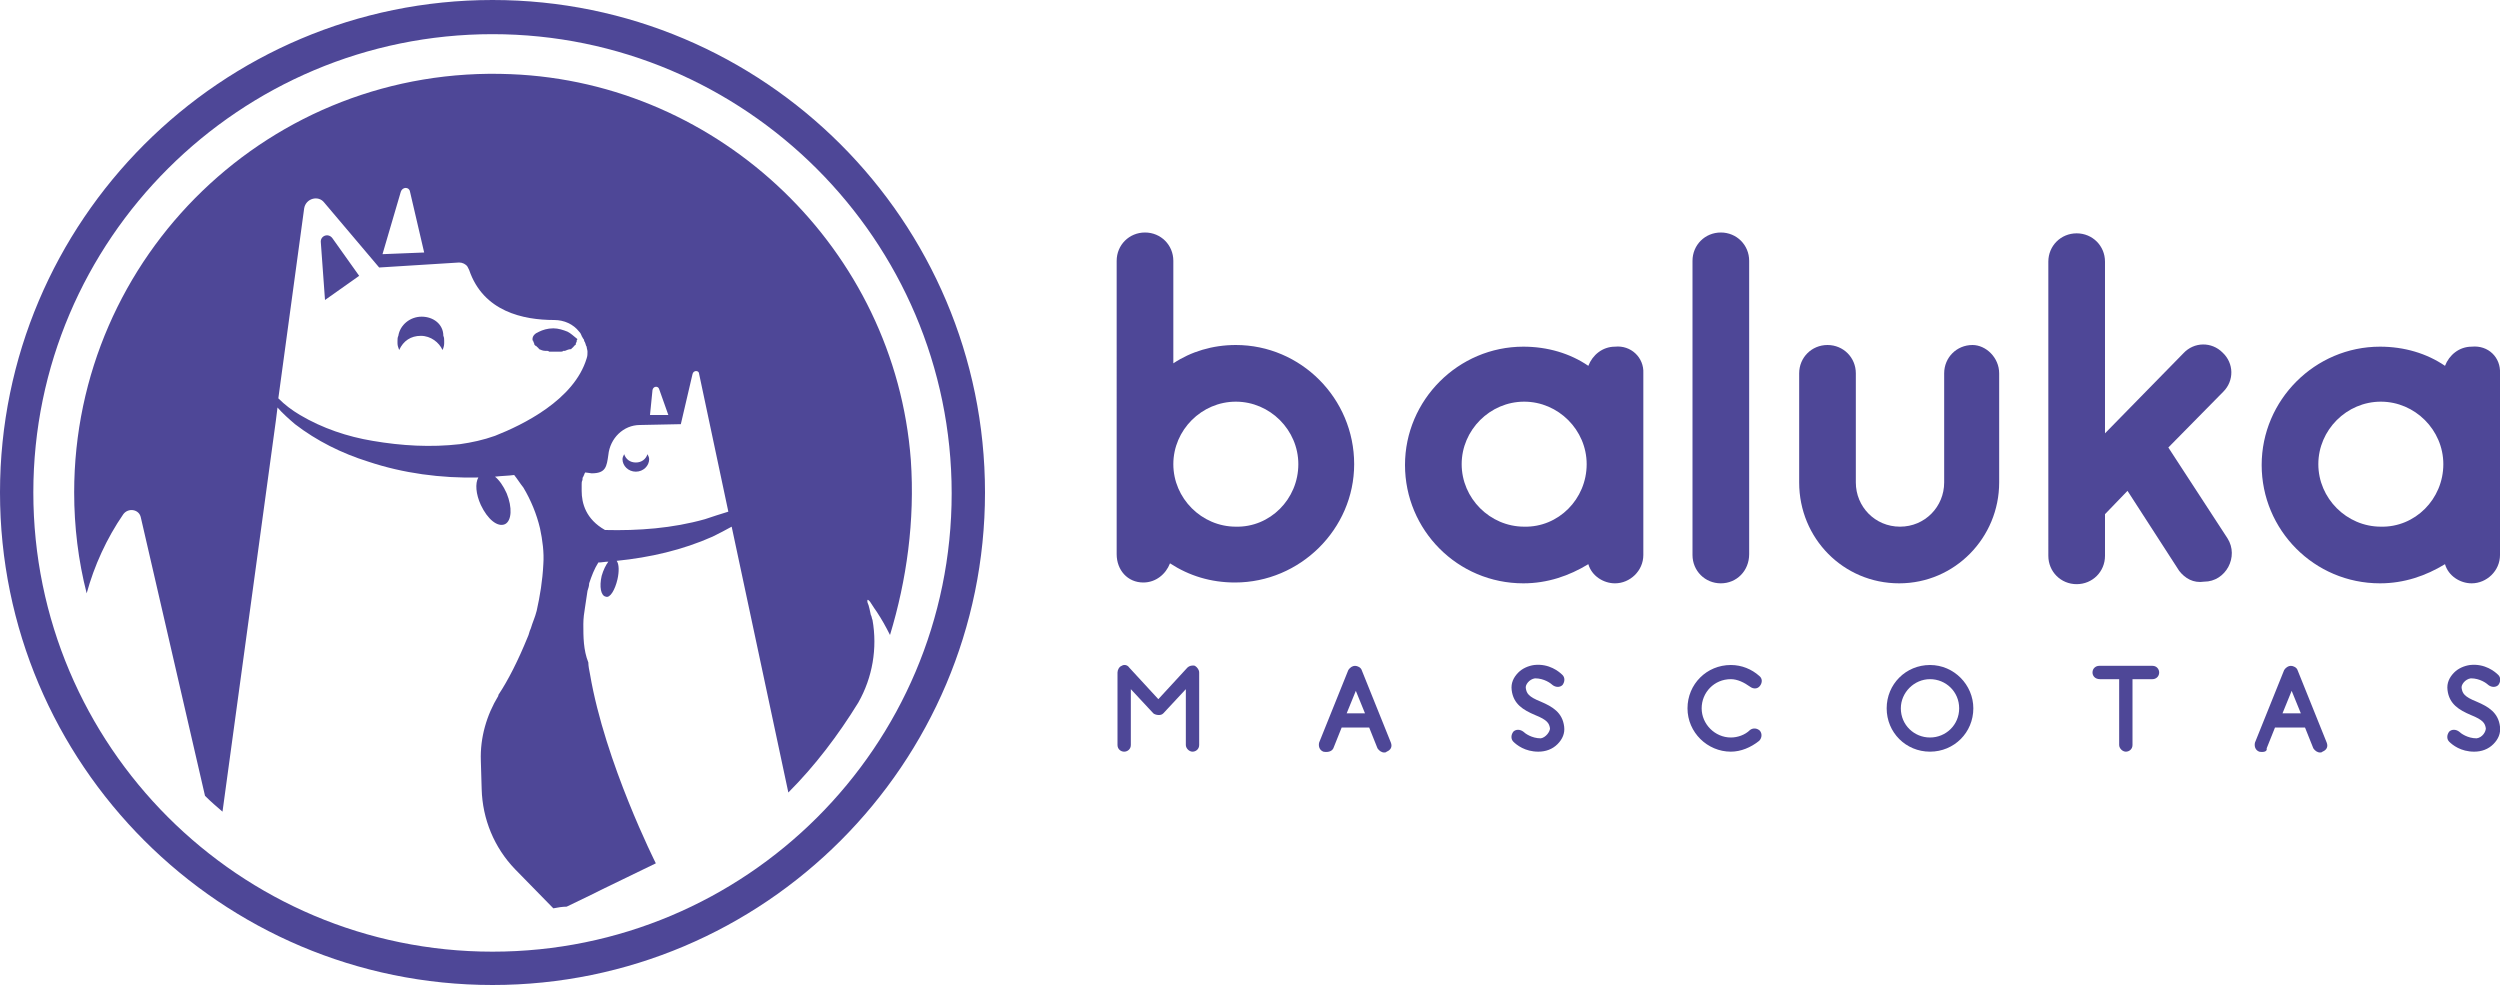
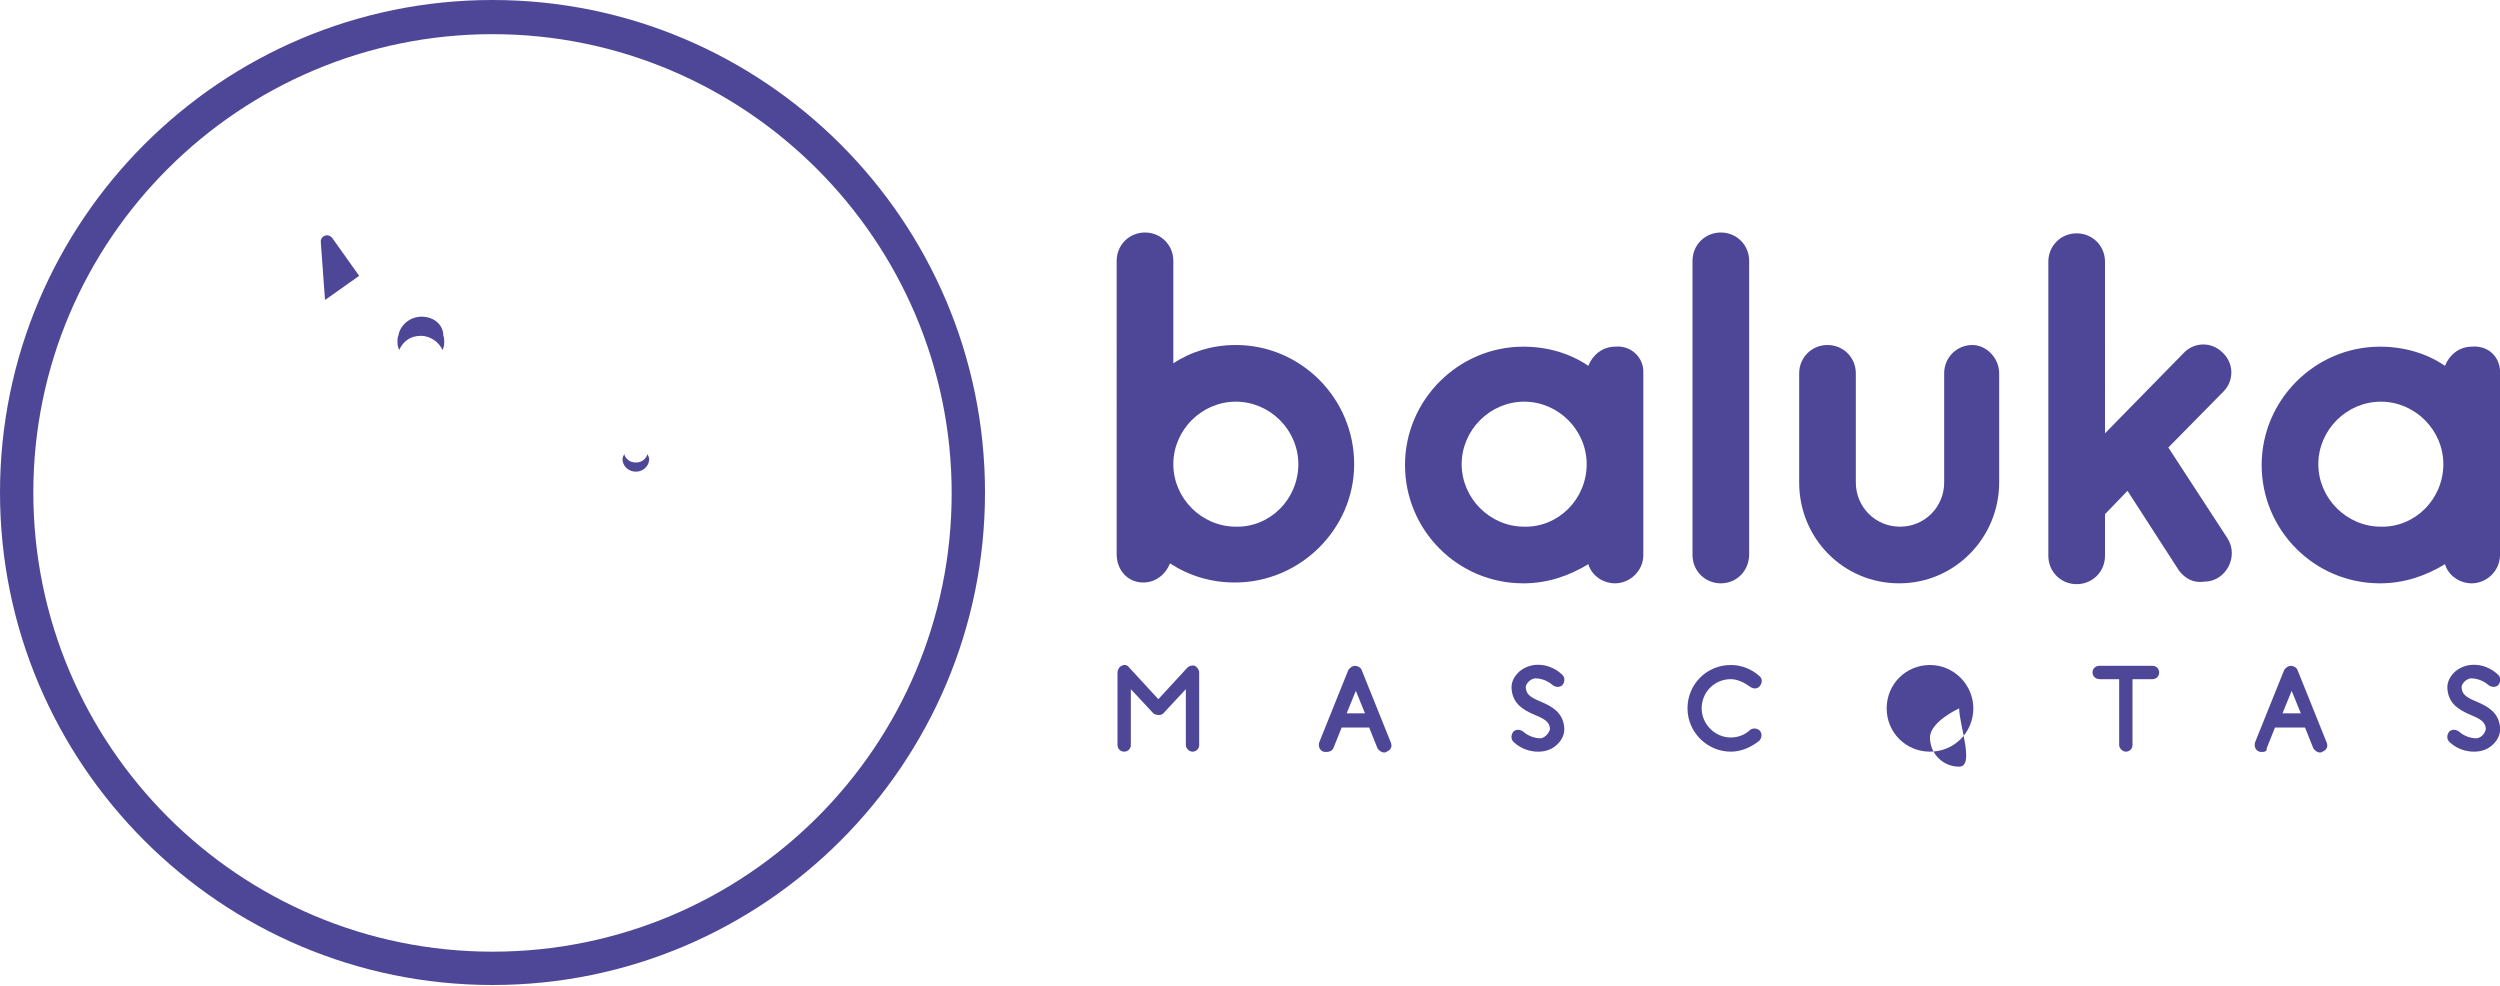
<svg xmlns="http://www.w3.org/2000/svg" xml:space="preserve" style="enable-background:new 0 0 300 118.3;" viewBox="0 0 300 118.3" y="0px" x="0px" id="Capa_1" version="1.1">
  <style type="text/css">
	.st0{fill:#4E4797;}
</style>
  <g>
    <g>
      <g>
        <path d="M162.5,55.7c0,7.8-6.5,14.2-14.3,14.2c-2.9,0-5.5-0.8-7.8-2.3c-0.5,1.3-1.7,2.3-3.2,2.3     c-1.9,0-3.2-1.5-3.2-3.4V31.3c0-1.9,1.5-3.4,3.4-3.4c1.9,0,3.4,1.5,3.4,3.4v12.3c2.1-1.4,4.7-2.2,7.5-2.2     C156.1,41.4,162.5,47.8,162.5,55.7z M155.8,55.7c0-4.1-3.4-7.5-7.5-7.5c-4.1,0-7.5,3.4-7.5,7.5s3.4,7.5,7.5,7.5     C152.4,63.3,155.8,59.9,155.8,55.7z" class="st0" />
        <path d="M197.2,44.8v21.8c0,1.9-1.6,3.4-3.4,3.4c-1.4,0-2.8-0.9-3.2-2.3c-2.3,1.4-4.9,2.3-7.8,2.3     c-7.9,0-14.2-6.4-14.2-14.2s6.4-14.2,14.2-14.2c2.9,0,5.6,0.8,7.8,2.3c0.5-1.3,1.7-2.3,3.2-2.3C195.7,41.4,197.3,42.9,197.2,44.8     z M190.4,55.7c0-4.1-3.4-7.5-7.5-7.5c-4.1,0-7.5,3.4-7.5,7.5s3.4,7.5,7.5,7.5C187,63.3,190.4,59.9,190.4,55.7z" class="st0" />
        <path d="M206.5,70c-1.9,0-3.4-1.5-3.4-3.4V31.3c0-1.9,1.5-3.4,3.4-3.4s3.4,1.5,3.4,3.4v35.2     C209.9,68.5,208.4,70,206.5,70z" class="st0" />
        <path d="M239.9,44.8v13.1c0,6.6-5.3,12.1-12,12.1s-12-5.4-12-12.1V44.8c0-1.9,1.5-3.4,3.4-3.4s3.4,1.5,3.4,3.4v13.1     c0,2.9,2.3,5.3,5.3,5.3s5.3-2.4,5.3-5.3V44.8c0-1.9,1.5-3.4,3.4-3.4C238.3,41.4,239.9,42.9,239.9,44.8z" class="st0" />
        <path d="M261.5,68.5l-6.2-9.6l-2.7,2.8v5c0,1.9-1.5,3.4-3.4,3.4c-1.9,0-3.4-1.5-3.4-3.4V31.4c0-1.9,1.5-3.4,3.4-3.4     c1.9,0,3.4,1.5,3.4,3.4V52l9.4-9.6c1.3-1.4,3.4-1.4,4.7-0.1c1.4,1.3,1.4,3.4,0.1,4.7l-6.6,6.7l7.1,10.9c1.4,2.2-0.2,5.2-2.8,5.2     C263.2,70,262.2,69.4,261.5,68.5z" class="st0" />
        <path d="M300,44.8v21.8c0,1.9-1.6,3.4-3.4,3.4c-1.4,0-2.8-0.9-3.2-2.3c-2.3,1.4-4.9,2.3-7.8,2.3     c-7.9,0-14.2-6.4-14.2-14.2s6.4-14.2,14.2-14.2c2.9,0,5.6,0.8,7.8,2.3c0.5-1.3,1.7-2.3,3.2-2.3C298.6,41.4,300.1,42.9,300,44.8z      M293.2,55.7c0-4.1-3.4-7.5-7.5-7.5c-4.1,0-7.5,3.4-7.5,7.5s3.4,7.5,7.5,7.5C289.8,63.3,293.2,59.9,293.2,55.7z" class="st0" />
      </g>
      <g>
        <path d="M134.1,89.4v-8.7c0-0.3,0.2-0.7,0.5-0.8c0.3-0.2,0.7-0.1,0.9,0.2l3.5,3.8l3.5-3.8c0.2-0.2,0.6-0.3,0.9-0.2     c0.3,0.2,0.5,0.5,0.5,0.8v8.7c0,0.5-0.4,0.8-0.8,0.8s-0.8-0.4-0.8-0.8v-6.7l-2.7,2.9c-0.2,0.2-0.4,0.2-0.6,0.2     c-0.2,0-0.5-0.1-0.6-0.2l-2.7-2.9v6.7c0,0.5-0.4,0.8-0.8,0.8C134.5,90.2,134.1,89.9,134.1,89.4z" class="st0" />
        <path d="M158.8,90.2c-0.5-0.2-0.6-0.7-0.5-1.1l3.5-8.7c0.2-0.3,0.5-0.5,0.8-0.5c0.3,0,0.7,0.2,0.8,0.5l3.5,8.7     c0.2,0.5,0,0.9-0.5,1.1c-0.1,0.1-0.2,0.1-0.3,0.1c-0.3,0-0.6-0.2-0.8-0.5l-1-2.5H161l-1,2.5C159.8,90.2,159.3,90.3,158.8,90.2z      M161.6,85.6h2.2l-1.1-2.7L161.6,85.6z" class="st0" />
        <path d="M186,87.4c-0.1-0.6-0.3-1-1.8-1.6c-1.4-0.6-2.6-1.3-2.8-3c-0.1-0.8,0.2-1.5,0.8-2.1c0.5-0.5,1.2-0.8,1.9-0.9     c1.8-0.2,3,0.8,3.4,1.2c0.3,0.3,0.3,0.8,0,1.2c-0.3,0.3-0.8,0.3-1.2,0c-0.2-0.2-1-0.8-2.1-0.8c-0.7,0.1-1.2,0.8-1.1,1.2     c0.1,0.6,0.3,1,1.8,1.6c1.4,0.6,2.6,1.3,2.8,3c0.1,0.8-0.2,1.5-0.8,2.1c-0.6,0.6-1.4,0.9-2.3,0.9c-1.6,0-2.6-0.8-3-1.2     c-0.3-0.3-0.3-0.8,0-1.2c0.3-0.3,0.8-0.3,1.2,0c0.2,0.2,1,0.8,2.1,0.8C185.5,88.5,186,87.8,186,87.4z" class="st0" />
        <path d="M202.5,85c0-2.9,2.3-5.2,5.2-5.2c1.3,0,2.5,0.5,3.4,1.3c0.4,0.3,0.4,0.8,0.1,1.2c-0.3,0.4-0.8,0.4-1.2,0.1     c-0.7-0.5-1.5-0.9-2.3-0.9c-2,0-3.5,1.6-3.5,3.5s1.6,3.5,3.5,3.5c0.8,0,1.7-0.3,2.3-0.9c0.4-0.3,0.9-0.2,1.2,0.1     c0.3,0.4,0.2,0.9-0.1,1.2c-1,0.8-2.2,1.3-3.4,1.3C204.9,90.2,202.5,87.9,202.5,85z" class="st0" />
-         <path d="M236.8,85c0,2.9-2.3,5.2-5.2,5.2c-2.9,0-5.2-2.3-5.2-5.2c0-2.9,2.3-5.2,5.2-5.2     C234.5,79.8,236.8,82.2,236.8,85z M235.1,85c0-2-1.6-3.5-3.5-3.5s-3.5,1.6-3.5,3.5c0,2,1.6,3.5,3.5,3.5S235.1,87,235.1,85z" class="st0" />
+         <path d="M236.8,85c0,2.9-2.3,5.2-5.2,5.2c-2.9,0-5.2-2.3-5.2-5.2c0-2.9,2.3-5.2,5.2-5.2     C234.5,79.8,236.8,82.2,236.8,85z M235.1,85s-3.5,1.6-3.5,3.5c0,2,1.6,3.5,3.5,3.5S235.1,87,235.1,85z" class="st0" />
        <path d="M251.1,80.7c0-0.5,0.4-0.8,0.8-0.8h6.4c0.5,0,0.8,0.4,0.8,0.8c0,0.5-0.4,0.8-0.8,0.8h-2.4v7.9     c0,0.5-0.4,0.8-0.8,0.8s-0.8-0.4-0.8-0.8v-7.9h-2.3C251.4,81.5,251.1,81.1,251.1,80.7z" class="st0" />
        <path d="M271.1,90.2c-0.5-0.2-0.6-0.7-0.5-1.1l3.5-8.7c0.2-0.3,0.5-0.5,0.8-0.5c0.3,0,0.7,0.2,0.8,0.5l3.5,8.7     c0.2,0.5,0,0.9-0.5,1.1c-0.1,0.1-0.2,0.1-0.3,0.1c-0.3,0-0.6-0.2-0.8-0.5l-1-2.5h-3.6l-1,2.5C272.1,90.2,271.6,90.3,271.1,90.2z      M273.9,85.6h2.2l-1.1-2.7L273.9,85.6z" class="st0" />
        <path d="M298.3,87.4c-0.1-0.6-0.3-1-1.8-1.6c-1.4-0.6-2.6-1.3-2.8-3c-0.1-0.8,0.2-1.5,0.8-2.1     c0.5-0.5,1.2-0.8,1.9-0.9c1.8-0.2,3,0.8,3.4,1.2c0.3,0.3,0.3,0.8,0,1.2c-0.3,0.3-0.8,0.3-1.2,0c-0.2-0.2-1-0.8-2.1-0.8     c-0.7,0.1-1.2,0.8-1.1,1.2c0.1,0.6,0.3,1,1.8,1.6c1.4,0.6,2.6,1.3,2.8,3c0.1,0.8-0.2,1.5-0.8,2.1c-0.6,0.6-1.4,0.9-2.3,0.9     c-1.6,0-2.6-0.8-3-1.2c-0.3-0.3-0.3-0.8,0-1.2c0.3-0.3,0.8-0.3,1.2,0c0.2,0.2,1,0.8,2.1,0.8C297.9,88.5,298.3,87.8,298.3,87.4z" class="st0" />
      </g>
    </g>
    <g>
      <path d="M50.6,38c-1.4,0-2.6,1-2.8,2.3c-0.1,0.2-0.1,0.4-0.1,0.6c0,0.1,0,0.2,0,0.3c0,0.3,0.1,0.5,0.2,0.8    c0.5-1.1,1.4-1.7,2.6-1.7c1.2,0,2.2,0.8,2.6,1.7c0.1-0.2,0.2-0.5,0.2-0.8c0-0.1,0-0.2,0-0.3c0-0.2,0-0.4-0.1-0.6    C53.2,38.9,52,38,50.6,38z" class="st0" />
      <path d="M76.3,55.5c-0.7,0-1.2-0.4-1.4-1c-0.1,0.2-0.2,0.4-0.2,0.6c0,0.8,0.7,1.5,1.6,1.5s1.6-0.7,1.6-1.5    c0-0.2-0.1-0.4-0.2-0.6C77.5,55.1,77,55.5,76.3,55.5z" class="st0" />
-       <path d="M68.1,39.8c-0.5-0.2-1.1-0.4-1.7-0.4c-0.7,0-1.3,0.2-1.7,0.4c-0.5,0.2-0.8,0.5-0.8,0.9c0,0.1,0,0.2,0.1,0.2    V41c0,0.1,0.1,0.1,0.1,0.2v0.1l0,0c0.1,0.1,0.1,0.2,0.2,0.2c0,0,0.1,0,0.1,0.1c0.1,0.1,0.2,0.1,0.2,0.2c0,0,0.1,0,0.1,0.1    c0.2,0.1,0.5,0.2,0.7,0.2c0.1,0,0.1,0,0.2,0s0.2,0,0.3,0.1c0.1,0,0.1,0,0.2,0c0.2,0,0.3,0,0.5,0s0.3,0,0.5,0c0.1,0,0.1,0,0.2,0    s0.2,0,0.3-0.1c0.1,0,0.1,0,0.2,0c0.2-0.1,0.5-0.2,0.7-0.2c0,0,0.1,0,0.1-0.1c0.1-0.1,0.2-0.1,0.2-0.2c0,0,0.1,0,0.1-0.1    c0.1-0.1,0.2-0.1,0.2-0.2l0,0v-0.1c0-0.1,0.1-0.1,0.1-0.2v-0.1c0-0.1,0.1-0.2,0.1-0.2C68.8,40.3,68.5,40,68.1,39.8z" class="st0" />
      <path d="M59.1,0C26.5,0,0,26.5,0,59.1s26.5,59.1,59.1,59.1s59.1-26.5,59.1-59.1S91.7,0,59.1,0z M59.1,114.2    c-30.4,0-55.1-24.7-55.1-55.1S28.8,4.1,59.1,4.1s55.1,24.7,55.1,55.1S89.5,114.2,59.1,114.2z" class="st0" />
      <path d="M38.5,29.1L39,36l4.1-2.9l-3.2-4.5C39.4,27.9,38.4,28.3,38.5,29.1z" class="st0" />
-       <path d="M109.3,55.2C107.4,30,86.5,9.9,61.3,8.9C32.5,7.7,8.9,30.7,8.9,59.1c0,4.1,0.5,8.2,1.5,12.1    c0.9-3.3,2.4-6.6,4.4-9.5c0.6-0.8,1.9-0.6,2.1,0.4l7.7,33.4c0.7,0.7,1.4,1.3,2.1,1.9l6.4-46.9l0.2-1.6c0.6,0.7,1.4,1.4,2.1,2    c2.6,2,5.6,3.5,8.8,4.5c4.2,1.4,8.7,2,13.2,1.9c-0.4,0.7-0.3,2,0.3,3.3c0.8,1.7,2,2.7,2.9,2.3c0.8-0.4,0.9-2,0.2-3.7    c-0.4-0.9-0.9-1.6-1.4-2c0.8-0.1,1.6-0.1,2.3-0.2c0.4,0.5,0.7,1,1.1,1.5c0.9,1.5,1.6,3.2,2,4.9c0.3,1.4,0.5,2.9,0.4,4.3    c-0.1,2-0.4,3.8-0.8,5.6c-0.2,0.8-0.5,1.4-0.7,2.1c-0.2,0.4-0.2,0.7-0.4,1.1c-1.1,2.7-2.3,5.1-3.5,6.9v0.1c-1.4,2.3-2.2,5-2.1,7.8    l0.1,3.4c0.1,3.6,1.5,7,4,9.6l4.6,4.7l0,0c0.5-0.1,1.1-0.2,1.6-0.2l0,0l2.9-1.4l1.2-0.6l6.6-3.2c0,0-6.1-12.1-7.9-22.7    c-0.1-0.5-0.2-1-0.2-1.4C70,78,70,76.4,70,74.9c0-0.7,0.1-1.4,0.2-2c0.1-0.7,0.2-1.3,0.3-2c0.1-0.3,0.2-0.6,0.2-0.9    c0.3-0.9,0.6-1.7,1.1-2.5c0.4,0,0.8-0.1,1.2-0.1c-0.3,0.4-0.6,1-0.8,1.7c-0.3,1.3-0.1,2.4,0.5,2.5c0.5,0.2,1.1-0.8,1.4-2.1    c0.2-0.9,0.2-1.8-0.1-2.2c4-0.4,7.9-1.3,11.5-2.9c0.8-0.4,1.6-0.8,2.3-1.2l6.8,31.9c3.2-3.2,6-6.9,8.4-10.8c1.7-3,2.3-6.5,1.7-9.9    c-0.1-0.2-0.1-0.5-0.2-0.6c-0.1-0.4-0.2-1.1-0.4-1.5c-0.1-0.6,0.2-0.2,0.3-0.1c0.3,0.5,0.8,1.2,0.8,1.2c0.6,0.9,1.1,1.8,1.6,2.8    C108.8,69.6,109.8,62.5,109.3,55.2z M78.3,46.8c0.1-0.5,0.7-0.5,0.8-0.1l1.1,3.1H78L78.3,46.8z M48.1,23c0.2-0.6,1-0.6,1.1,0    l1.7,7.3l-5,0.2L48.1,23z M59.4,52.3c-1.4,0.5-2.8,0.8-4.2,1c-3.5,0.4-7,0.2-10.5-0.4c-3-0.5-6-1.5-8.7-3.1c-1-0.6-1.8-1.2-2.6-2    l0,0L36.5,25c0.2-1.2,1.7-1.6,2.4-0.7l6.6,7.8l9.6-0.6c0.4,0,0.8,0.2,1,0.5l0.1,0.2l0.1,0.2c1.7,5,6.5,6,10.2,6l0,0    c1.2,0,2.3,0.5,3,1.4c0.2,0.2,0.2,0.3,0.3,0.5c0,0.1,0.1,0.1,0.1,0.2c0.1,0.2,0.2,0.2,0.2,0.4c0,0.1,0.1,0.1,0.1,0.2    c0.1,0.2,0.1,0.4,0.2,0.5c0,0.2,0.1,0.4,0.1,0.6c0,0.3,0,0.5-0.1,0.8C68.9,48,62.7,51,59.4,52.3z M84.6,62.3    c-3.9,1.1-8,1.4-12,1.3c-2.3-1.3-2.8-3.2-2.8-4.7c0-0.3,0-0.5,0-0.8c0-0.2,0-0.3,0.1-0.5v-0.1c0-0.1,0-0.2,0.1-0.3    c0-0.1,0.1-0.2,0.1-0.2l0,0c0-0.1,0-0.2,0.1-0.2l0,0l0,0c0-0.1,0-0.1,0-0.1s0.2,0,0.8,0.1l0,0c1.7,0,1.8-0.8,2-2.2    c0.2-2,1.8-3.6,3.8-3.6l4.9-0.1l1.4-6c0.1-0.5,0.8-0.5,0.8,0l3.5,16.5C86.4,61.7,85.5,62,84.6,62.3z" class="st0" />
    </g>
  </g>
</svg>